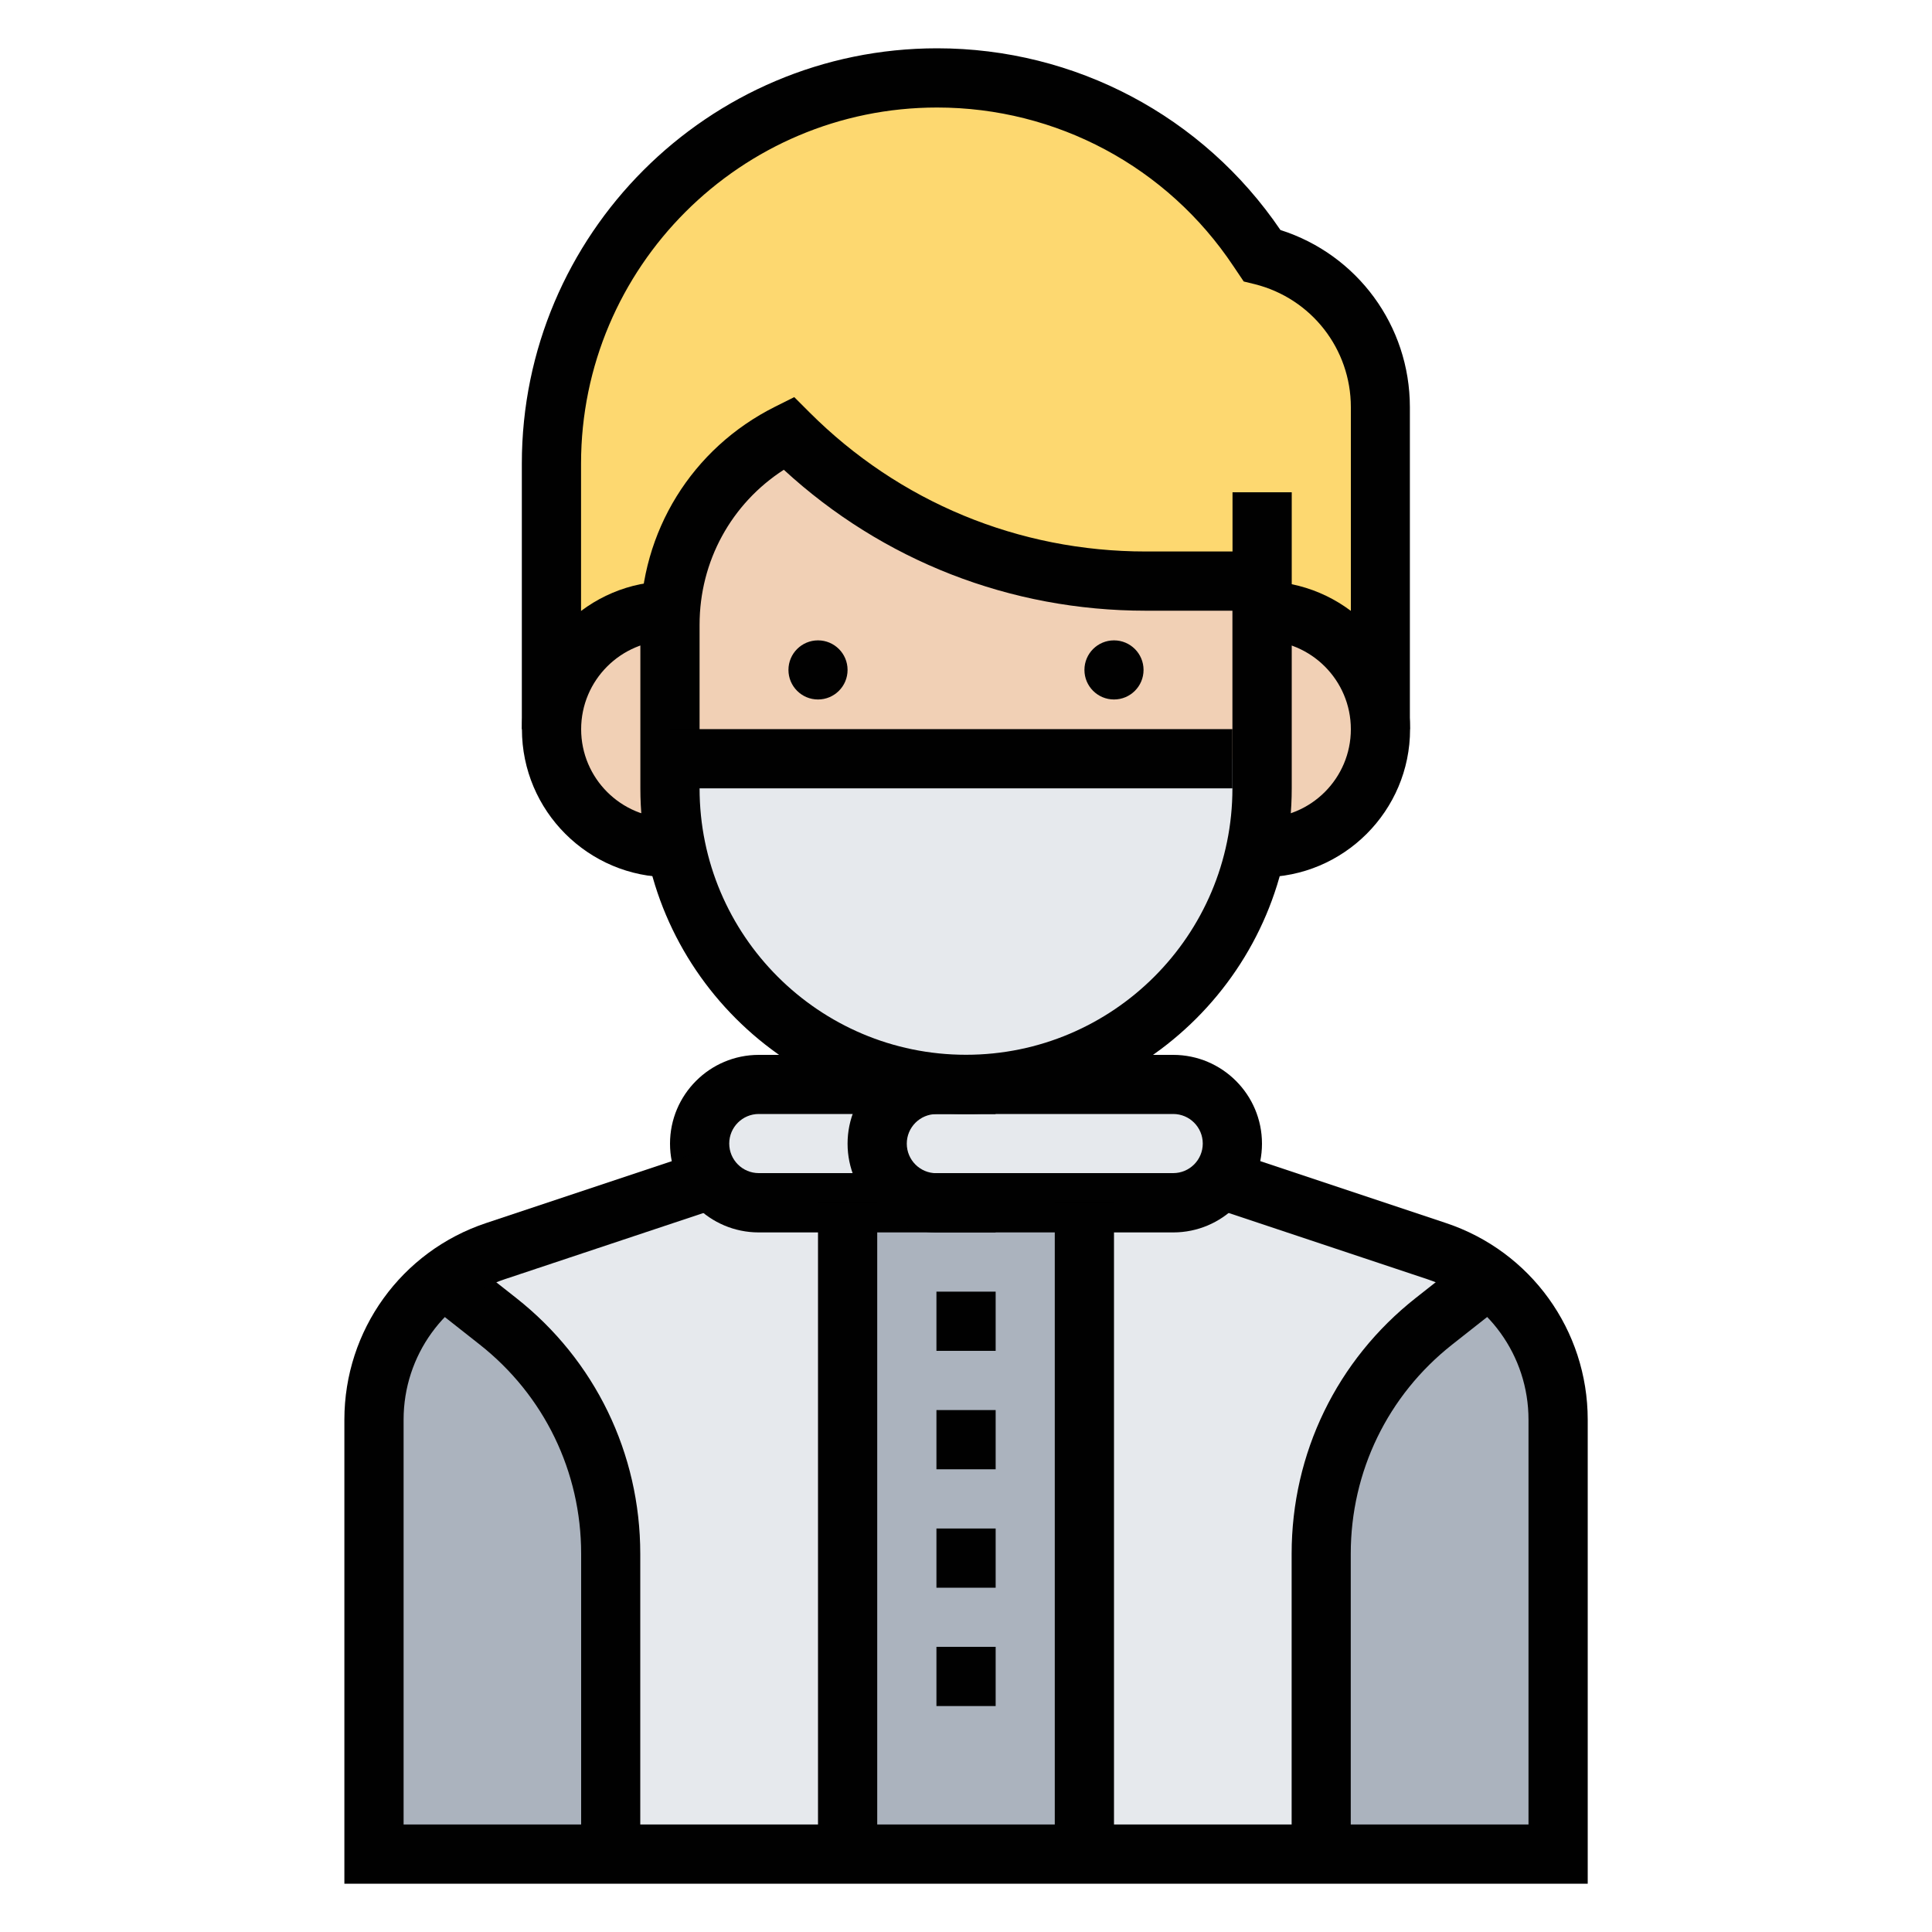
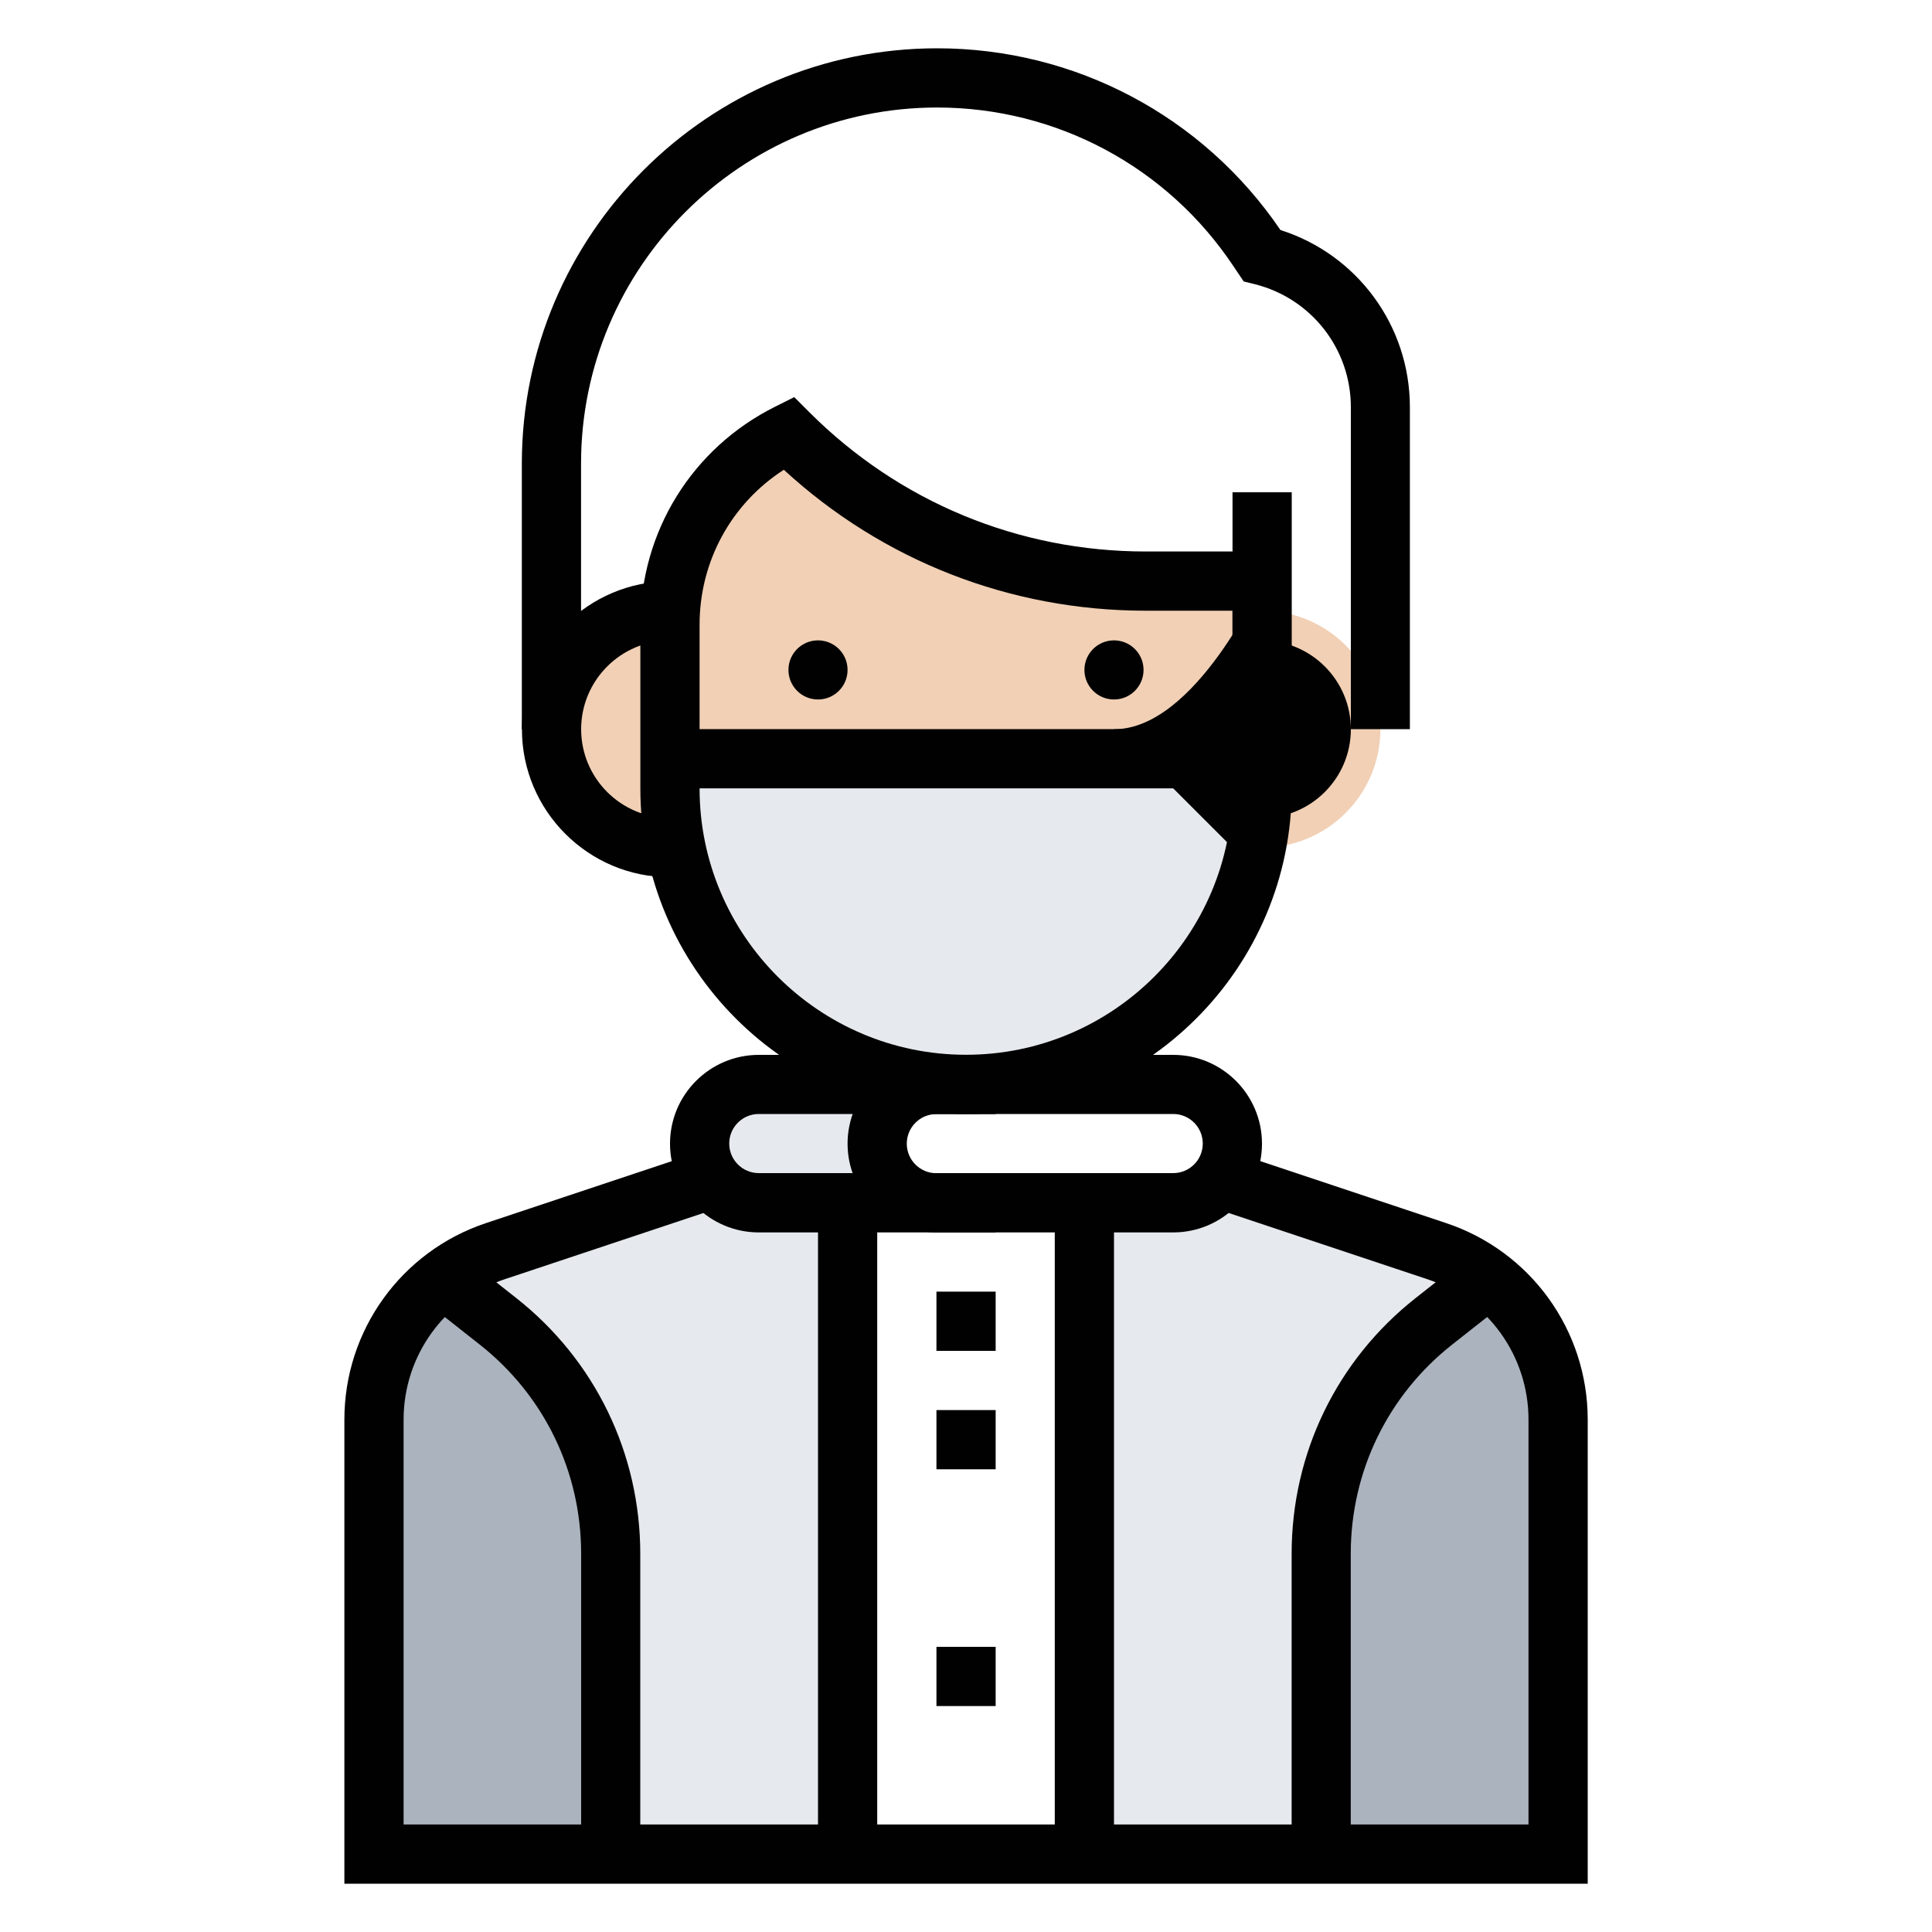
<svg xmlns="http://www.w3.org/2000/svg" id="Ebene_1" data-name="Ebene 1" viewBox="0 0 200 200">
  <defs>
    <style>
      .cls-1 {
        fill: #abb3be;
      }

      .cls-1, .cls-2, .cls-3, .cls-4, .cls-5 {
        stroke-width: 0px;
      }

      .cls-2 {
        fill: #f1d0b5;
      }

      .cls-3 {
        fill: #fdd870;
      }

      .cls-4 {
        fill: #e6e9ed;
      }

      .cls-5 {
        fill: #010101;
      }
    </style>
  </defs>
  <g>
    <path class="cls-1" d="m161.29,146.95v44.99h-24.52v-31.1c0-9.38,4.29-18.26,11.68-24.06l5.61-4.41c4.47,3.4,7.23,8.76,7.23,14.59Z" />
    <path class="cls-1" d="m63.23,160.83v31.1h-24.52v-44.99c0-5.82,2.76-11.19,7.23-14.59l5.61,4.41c7.39,5.79,11.68,14.68,11.68,24.06Z" />
    <path class="cls-4" d="m154.06,132.36l-5.61,4.41c-7.39,5.79-11.68,14.68-11.68,24.06v31.1h-24.52v-67.42h9.19c1.69,0,3.22-.67,4.32-1.81.21-.21.4-.43.55-.64l22.4,7.45c1.96.64,3.77,1.62,5.33,2.85Z" />
    <path class="cls-4" d="m87.74,124.52v67.42h-24.52v-31.1c0-9.38-4.29-18.26-11.68-24.06l-5.61-4.41c1.56-1.23,3.37-2.21,5.33-2.85l22.4-7.45c1.1,1.47,2.88,2.45,4.87,2.45h9.19Z" />
-     <polygon class="cls-1" points="112.26 124.52 112.26 191.94 87.74 191.94 87.74 124.52 96.94 124.52 103.06 124.52 112.26 124.52" />
    <path class="cls-4" d="m90.81,118.39c0,3.37,2.76,6.13,6.13,6.13h-18.39c-1.99,0-3.77-.98-4.87-2.45-.8-1.04-1.26-2.3-1.26-3.68,0-1.69.67-3.22,1.81-4.32,1.1-1.13,2.64-1.81,4.32-1.81h18.39c-1.69,0-3.22.67-4.32,1.81-1.13,1.1-1.81,2.64-1.81,4.32Z" />
-     <path class="cls-4" d="m127.58,118.39c0,1.38-.46,2.64-1.26,3.68-.15.21-.34.43-.55.64-1.1,1.13-2.64,1.81-4.32,1.81h-24.52c-3.37,0-6.13-2.76-6.13-6.13,0-1.69.67-3.22,1.81-4.32,1.1-1.13,2.64-1.81,4.32-1.81h24.52c3.37,0,6.13,2.76,6.13,6.13Z" />
-     <path class="cls-3" d="m142.9,42.14v33.34c0-6.77-5.49-12.26-12.26-12.26v-3.06h-12.04c-6.96,0-13.73-1.38-20.01-3.98-6.31-2.6-12.07-6.44-16.98-11.34-7.08,3.55-11.71,10.57-12.2,18.39h-.06c-6.77,0-12.26,5.49-12.26,12.26v-27.49c0-11.03,4.47-21.02,11.71-28.22,7.2-7.23,17.19-11.71,28.22-11.71,13.33,0,25.8,6.68,33.22,17.77l.4.61c7.2,1.81,12.26,8.27,12.26,15.69Z" />
    <path class="cls-4" d="m127.58,78.55h3.06v3.06c0,2.08-.21,4.11-.58,6.04-2.82,14.04-15.23,24.61-30.06,24.61-8.46,0-16.12-3.43-21.67-8.98-4.2-4.2-7.17-9.59-8.4-15.63-.37-1.93-.58-3.95-.58-6.04v-3.06h58.23Z" />
    <path class="cls-2" d="m142.9,75.48c0,6.77-5.49,12.26-12.26,12.26l-.58-.09c.37-1.93.58-3.95.58-6.04v-18.39c6.77,0,12.26,5.49,12.26,12.26Z" />
    <path class="cls-2" d="m130.65,63.23v15.32h-61.29v-13.88c0-.49.03-.95.06-1.44.49-7.81,5.12-14.83,12.2-18.39,4.9,4.9,10.66,8.73,16.98,11.34,6.28,2.6,13.05,3.98,20.01,3.98h12.04v3.06Z" />
    <path class="cls-2" d="m69.35,81.61c0,2.08.21,4.11.58,6.04l-.58.09c-6.77,0-12.26-5.49-12.26-12.26s5.49-12.26,12.26-12.26h.06c-.03.49-.06.95-.06,1.44v16.95Z" />
  </g>
  <g>
    <path class="cls-5" d="m66.29,191.94h-6.13v-31.1c0-8.5-3.83-16.4-10.51-21.66l-5.61-4.42,3.79-4.81,5.61,4.42c8.16,6.43,12.84,16.09,12.84,26.48v31.1Z" />
    <path class="cls-5" d="m139.84,191.94h-6.13v-31.1c0-10.39,4.68-20.04,12.84-26.47l5.61-4.42,3.79,4.81-5.61,4.42c-6.68,5.26-10.51,13.16-10.51,21.66v31.1Z" />
    <path class="cls-5" d="m100,115.32c-18.59,0-33.71-15.12-33.71-33.71v-16.94c0-9.62,5.34-18.27,13.95-22.57l1.98-.99,1.56,1.56c9.3,9.3,21.67,14.42,34.83,14.42h8.98v-6.13h6.13v30.65c0,18.59-15.12,33.71-33.71,33.71Zm-18.86-66.69c-5.43,3.5-8.72,9.47-8.72,16.04v16.94c0,15.21,12.37,27.58,27.58,27.58s27.58-12.37,27.58-27.58v-18.39h-8.98c-14.01,0-27.22-5.17-37.47-14.6Z" />
    <path class="cls-5" d="m145.97,75.48h-6.13v-33.33c0-6.03-4.09-11.26-9.94-12.73l-1.15-.28-1.07-1.59c-6.85-10.29-18.32-16.42-30.67-16.42-20.32,0-36.86,16.53-36.86,36.86v27.5h-6.13v-27.5c0-23.7,19.28-42.99,42.99-42.99,14.28,0,27.53,7.02,35.54,18.81,7.95,2.53,13.4,9.9,13.4,18.34v33.33Z" />
-     <path class="cls-5" d="m130.65,90.81v-6.13c5.07,0,9.19-4.12,9.19-9.19s-4.12-9.19-9.19-9.19v-6.13c8.45,0,15.32,6.87,15.32,15.32s-6.87,15.32-15.32,15.32Z" />
+     <path class="cls-5" d="m130.65,90.81v-6.13c5.07,0,9.19-4.12,9.19-9.19s-4.12-9.19-9.19-9.19v-6.13s-6.87,15.32-15.32,15.32Z" />
    <path class="cls-5" d="m69.35,90.81c-8.45,0-15.32-6.87-15.32-15.32s6.87-15.32,15.32-15.32v6.13c-5.07,0-9.19,4.12-9.19,9.19s4.12,9.19,9.19,9.19v6.13Z" />
    <circle class="cls-5" cx="84.68" cy="69.35" r="3.06" />
    <circle class="cls-5" cx="115.32" cy="69.35" r="3.06" />
    <rect class="cls-5" x="69.35" y="75.48" width="58.23" height="6.13" />
    <path class="cls-5" d="m121.45,127.58h-42.9c-5.07,0-9.19-4.12-9.19-9.19s4.12-9.19,9.19-9.19h42.9c5.07,0,9.19,4.12,9.19,9.19s-4.12,9.19-9.19,9.19Zm-42.9-12.26c-1.69,0-3.06,1.37-3.06,3.06s1.37,3.06,3.06,3.06h42.9c1.69,0,3.06-1.37,3.06-3.06s-1.37-3.06-3.06-3.06h-42.9Z" />
    <path class="cls-5" d="m103.06,127.58h-6.13c-5.07,0-9.19-4.12-9.19-9.19s4.12-9.19,9.19-9.19h6.13v6.13h-6.13c-1.69,0-3.06,1.37-3.06,3.06s1.37,3.06,3.06,3.06h6.13v6.13Z" />
    <path class="cls-5" d="m164.35,195H35.65v-48.04c0-9.25,5.9-17.43,14.67-20.35l22.39-7.46,1.94,5.81-22.39,7.46c-6.27,2.09-10.48,7.93-10.48,14.54v41.91h116.45v-41.91c0-6.6-4.21-12.45-10.48-14.54l-22.38-7.46,1.94-5.81,22.38,7.46c8.77,2.92,14.67,11.1,14.67,20.35v48.04Z" />
    <rect class="cls-5" x="84.68" y="124.52" width="6.13" height="67.42" />
    <rect class="cls-5" x="109.19" y="124.52" width="6.13" height="67.42" />
    <rect class="cls-5" x="96.94" y="133.71" width="6.13" height="6.13" />
    <rect class="cls-5" x="96.94" y="145.97" width="6.13" height="6.13" />
-     <rect class="cls-5" x="96.94" y="158.23" width="6.13" height="6.13" />
    <rect class="cls-5" x="96.94" y="170.48" width="6.13" height="6.13" />
  </g>
</svg>